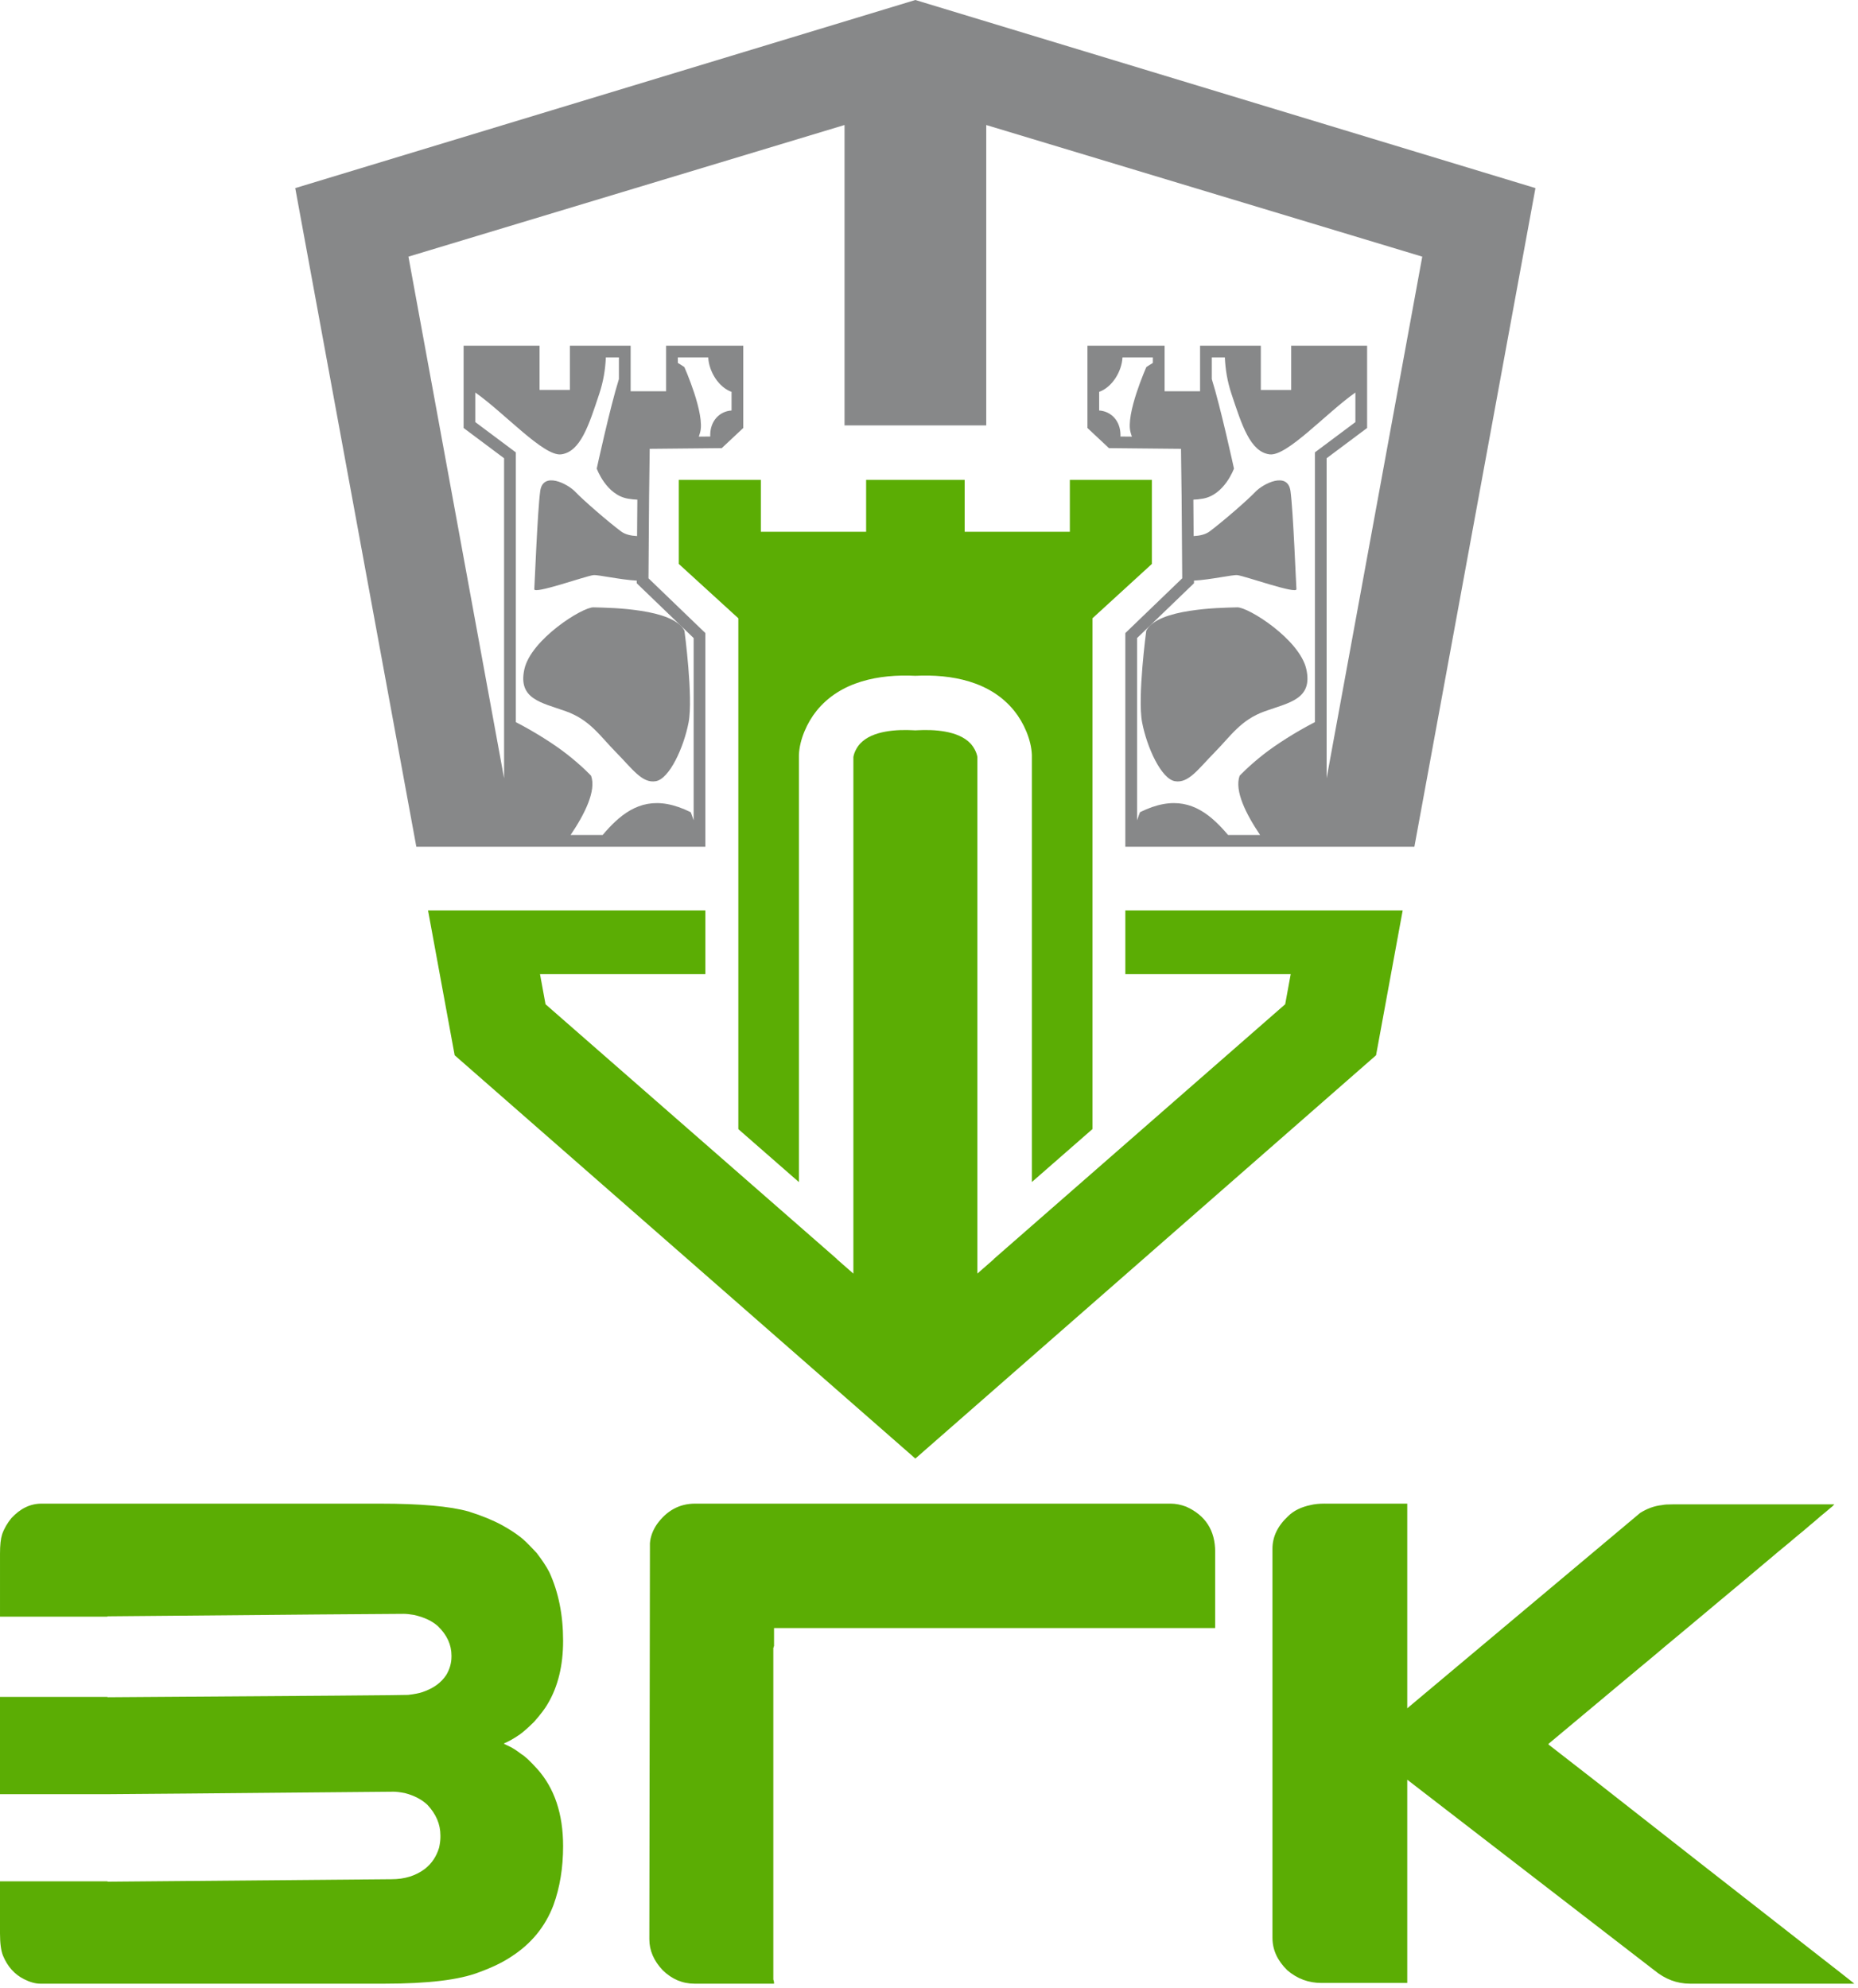
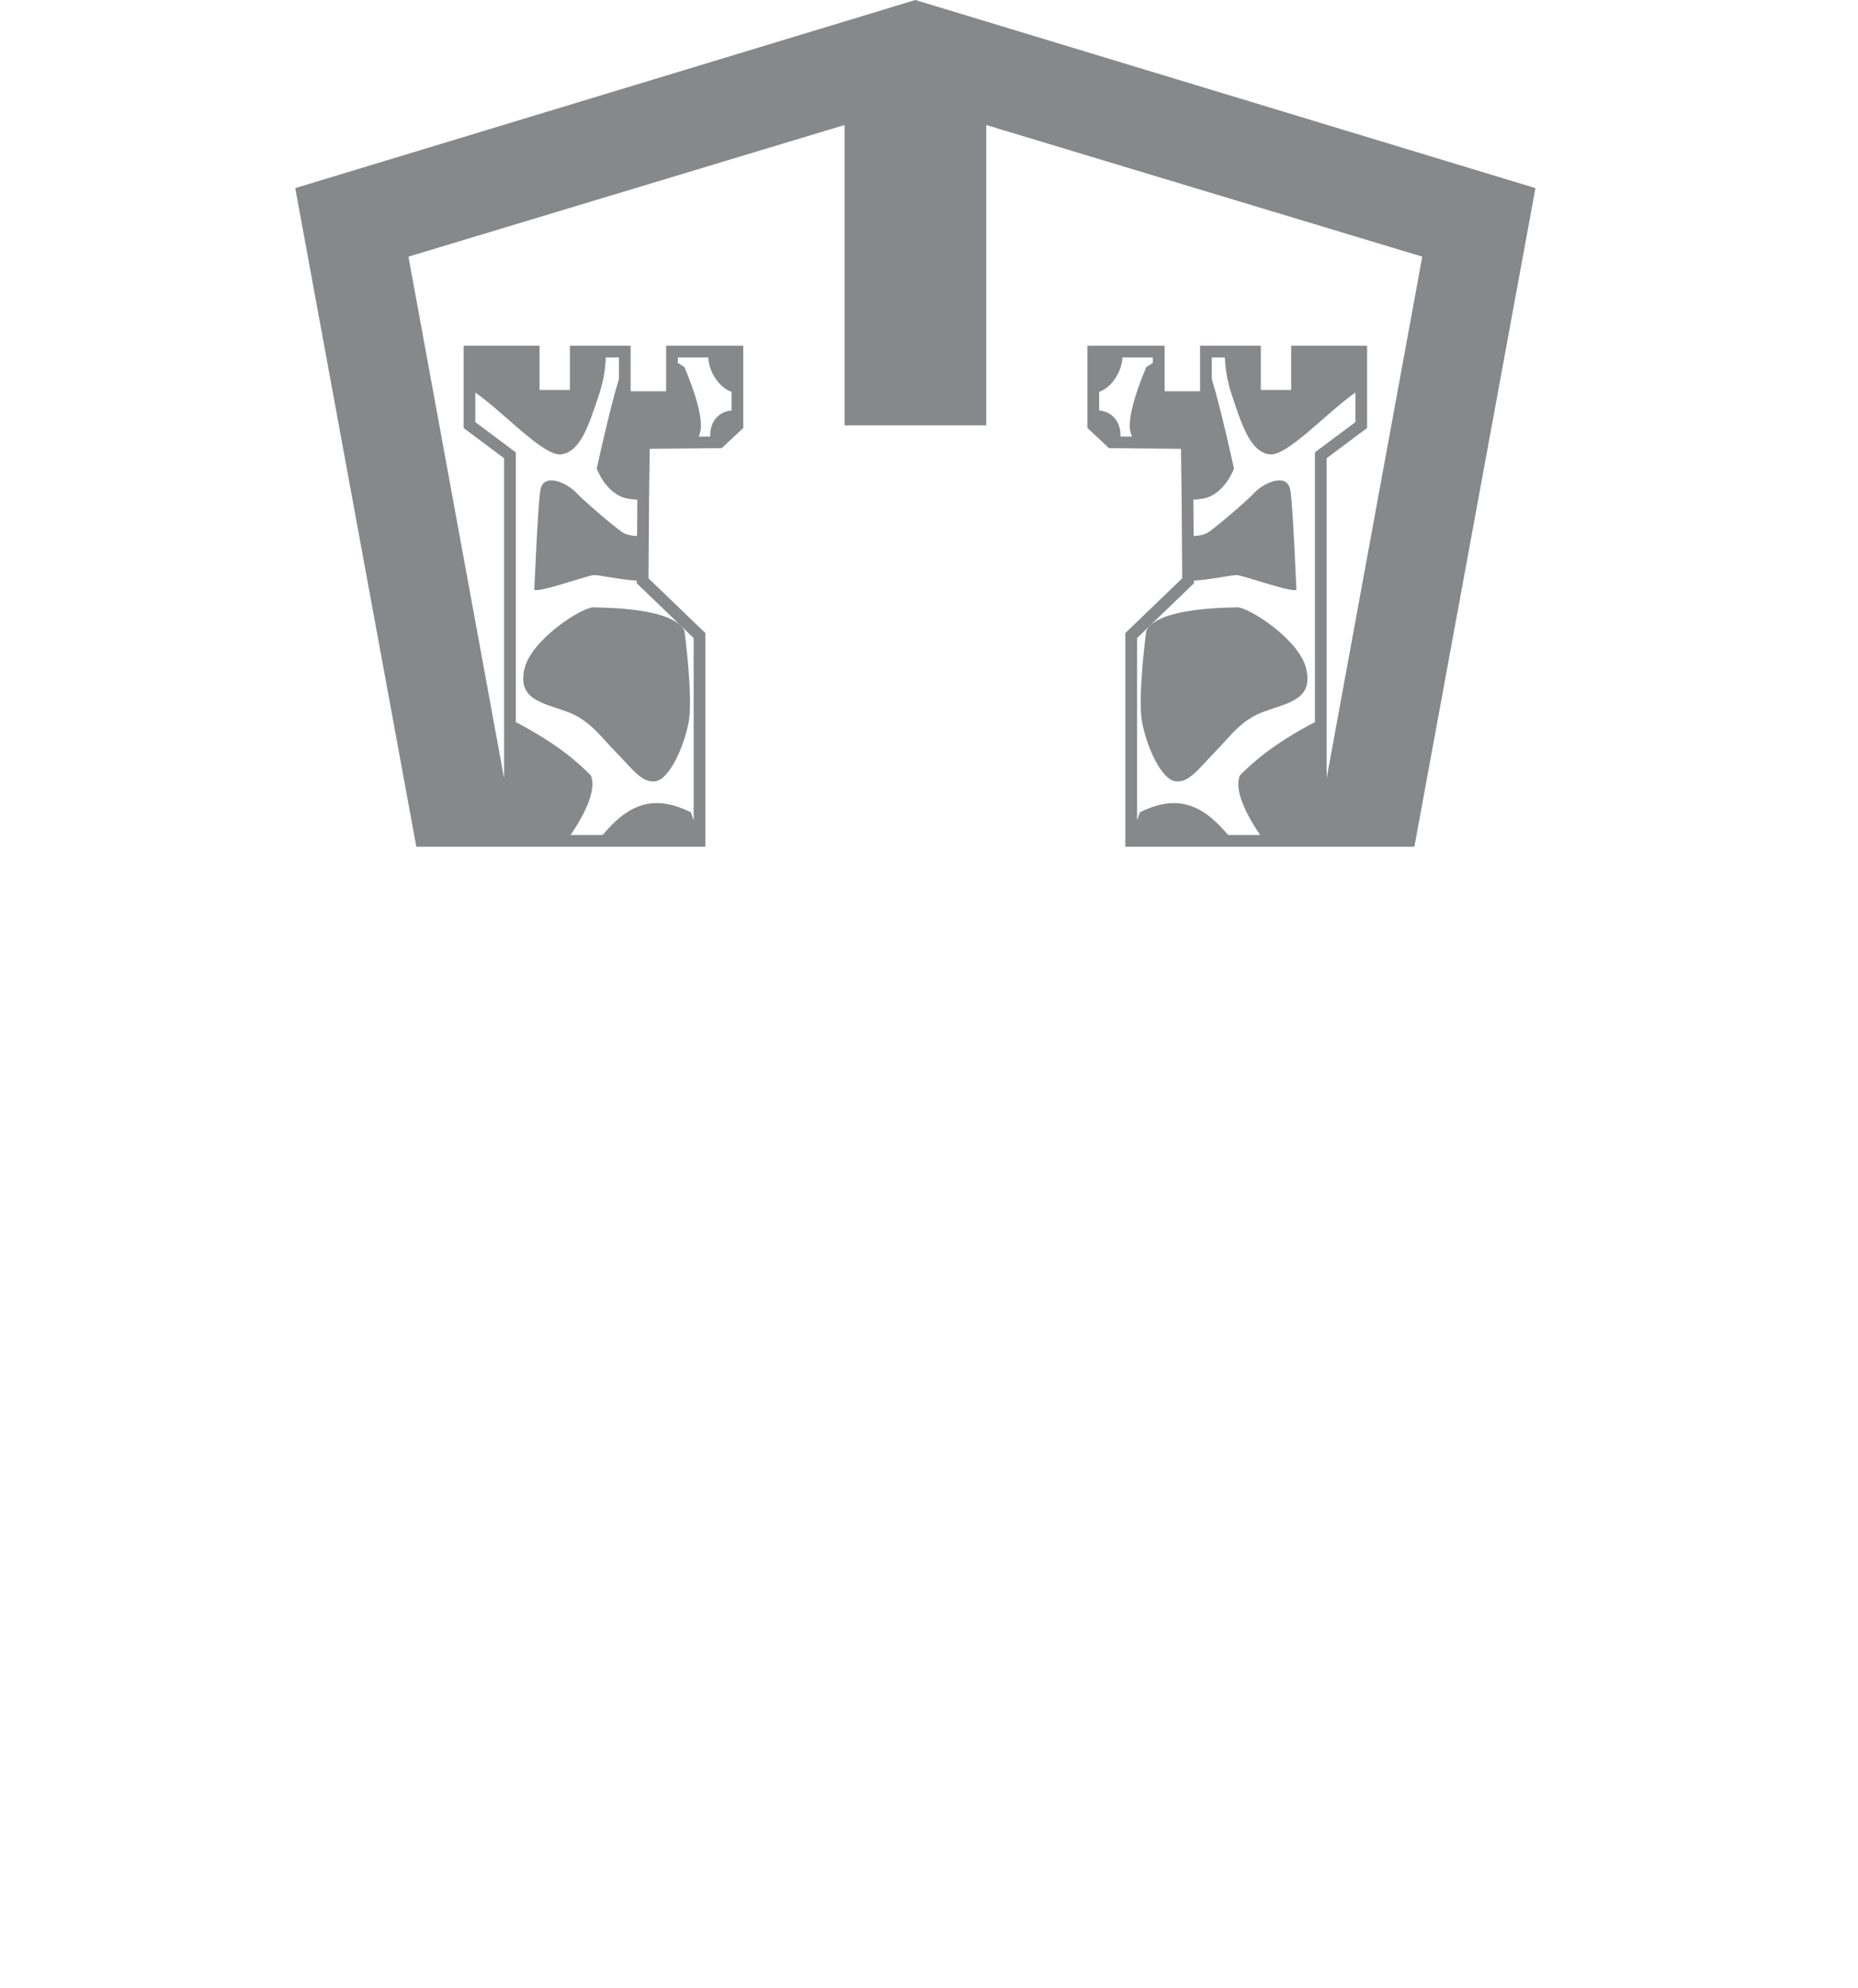
<svg xmlns="http://www.w3.org/2000/svg" width="271" height="290" viewBox="0 0 271 290" fill="none">
  <path fill-rule="evenodd" clip-rule="evenodd" d="M99.83 91.99C99.83 91.99 101.138 101.736 100.432 105.386C99.727 109.036 97.649 113.588 95.656 113.946C93.662 114.304 92.202 112.113 89.873 109.754C87.469 107.32 86.064 105.001 82.508 103.736C78.951 102.47 75.531 101.967 76.479 97.628C77.428 93.289 84.937 88.536 86.573 88.587C88.208 88.639 90.648 88.659 93.525 89.104C96.293 89.535 98.964 90.355 99.83 91.99ZM167.189 91.99C167.189 91.99 165.882 101.736 166.587 105.386C167.292 109.036 169.37 113.588 171.363 113.946C173.357 114.304 174.818 112.113 177.147 109.754C179.55 107.32 180.955 105.001 184.512 103.736C188.069 102.47 191.488 101.967 190.54 97.628C189.592 93.289 182.082 88.536 180.447 88.587C178.812 88.639 176.371 88.659 173.495 89.104C170.726 89.535 168.056 90.355 167.189 91.99ZM163.588 50.425H169.863V51.963V57.067H175.036V51.197V50.425H178.621H183.898V56.878H188.324V50.425H199.401V56.209V62.426L193.494 66.841V76.423V83.026V104.503V113.519L207.446 37.434L207.445 37.434L143.85 18.236V62.047H123.18V18.233L59.573 37.434L73.524 113.521V104.502V83.025V76.422V66.841L67.618 62.425V56.208V50.425H78.695V56.877H83.121V50.425H88.398H91.983V51.196V57.067H97.156V51.962V50.425H103.431H108.41V57.462V60.152V62.425L105.273 65.364L103.982 65.377L101.343 65.403L94.763 65.466L94.672 72.499L94.671 72.731L94.631 78.124L94.585 84.35L94.856 84.612L102.882 92.341V94.137V100.931V104.82V109.964V123.501H102.242H86.52H82.017H75.354H73.524H60.723L47.061 49.184L43.063 27.437L133.509 0L223.954 27.437L206.296 123.501H193.494H191.663H185.001H180.498H164.776H164.136V109.964V104.82V100.931V94.137V92.341L172.162 84.612L172.434 84.35L172.387 78.124L172.347 72.731L172.346 72.499L172.255 65.466L165.675 65.403L163.036 65.377L161.746 65.364L158.608 62.425V60.152V57.462V50.425H163.588V50.425ZM163.721 52.136H163.72C163.613 54.224 162.187 56.494 160.318 57.157V57.158V59.874V59.875C162.078 59.991 163.428 61.4 163.428 63.45C163.428 63.523 163.425 63.597 163.423 63.671L165.089 63.687C165.027 63.49 164.968 63.295 164.911 63.104C164.123 60.45 167.203 53.538 167.203 53.538C167.203 53.538 167.57 53.288 168.153 52.932V52.136H163.721V52.136ZM174.059 72.88L174.098 78.193C174.98 78.152 175.824 77.966 176.426 77.517C178.368 76.067 181.986 72.924 183.1 71.744C184.216 70.563 187.827 68.703 188.226 71.633C188.623 74.563 189.031 85.156 189.091 85.938C189.154 86.719 181.617 84.023 180.474 83.889C179.8 83.81 176.643 84.551 174.146 84.689L174.149 85.073L165.847 93.069V119.642C166.1 118.899 166.277 118.468 166.277 118.468C171.195 116.027 174.477 117.229 177.286 119.84C177.917 120.428 178.524 121.087 179.121 121.791H183.793C181.73 118.734 180.023 115.328 180.806 113.153C180.806 113.153 182.085 111.761 184.367 109.977C186.119 108.606 188.998 106.759 191.786 105.329V65.984L197.692 61.569V57.256C193.456 60.22 187.702 66.615 185.163 66.271C182.362 65.893 181.15 62.07 179.623 57.473C179.01 55.63 178.736 53.916 178.651 52.136H176.747V55.294C178.033 59.38 179.981 68.344 179.981 68.344C179.981 68.344 178.612 72.179 175.449 72.73C174.949 72.817 174.489 72.867 174.06 72.88H174.059ZM103.298 52.136H103.299C103.406 54.224 104.832 56.494 106.701 57.157V57.158V59.874V59.875C104.941 59.991 103.591 61.4 103.591 63.45C103.591 63.523 103.593 63.597 103.596 63.671L101.93 63.687C101.992 63.49 102.051 63.295 102.108 63.104C102.896 60.45 99.816 53.538 99.816 53.538C99.816 53.538 99.449 53.288 98.866 52.932V52.136H103.298V52.136ZM92.96 72.88L92.921 78.193C92.039 78.152 91.195 77.966 90.593 77.517C88.651 76.067 85.033 72.924 83.919 71.744C82.804 70.563 79.191 68.703 78.793 71.633C78.397 74.563 77.989 85.156 77.928 85.938C77.866 86.719 85.403 84.023 86.546 83.889C87.22 83.81 90.377 84.551 92.873 84.689L92.87 85.073L101.172 93.069V119.642C100.92 118.899 100.742 118.468 100.742 118.468C95.824 116.027 92.543 117.229 89.734 119.84C89.103 120.428 88.496 121.087 87.899 121.791H83.227C85.289 118.734 86.997 115.328 86.214 113.153C86.214 113.153 84.934 111.761 82.652 109.977C80.901 108.606 78.021 106.759 75.234 105.329V65.984L69.328 61.569V57.256C73.564 60.22 79.317 66.615 81.857 66.271C84.657 65.893 85.87 62.07 87.397 57.473C88.009 55.63 88.284 53.916 88.368 52.136H90.272V55.294C88.986 59.38 87.039 68.344 87.039 68.344C87.039 68.344 88.407 72.179 91.57 72.73C92.071 72.817 92.531 72.867 92.959 72.88H92.96Z" fill="#878889" />
-   <path fill-rule="evenodd" clip-rule="evenodd" d="M142.558 185.762V128.296V115.575V110.428C142.46 109.732 142.011 108.935 141.547 108.442C139.761 106.547 136.156 106.384 133.771 106.515L133.509 106.53L133.248 106.515C130.865 106.385 127.265 106.547 125.481 108.441C125.018 108.933 124.569 109.73 124.471 110.428V115.835V128.296V185.77L122.031 183.635L122.116 183.682L79.569 146.481L78.764 142.092H102.884V132.797H77.06H69.746H62.433L66.316 153.921L133.511 212.746L133.61 212.659L200.706 153.921L204.589 132.797H197.275H189.961H164.137V142.091H188.257L187.452 146.48L186.929 146.937L144.903 183.681L144.987 183.636L142.558 185.762ZM168.006 69.992H156.044V77.567H140.7V69.992H126.329V77.567H110.976V69.992H99.007V82.256L107.691 90.183V164.696L116.526 172.42V110.15L116.529 110.089C116.615 107.875 117.724 105.388 119.091 103.692C122.572 99.368 128.239 98.314 133.511 98.573C138.784 98.314 144.455 99.368 147.939 103.691C149.306 105.388 150.415 107.875 150.502 110.089L150.504 110.15V172.412L159.34 164.687V90.185L168.006 82.258V69.992H168.006Z" fill="#5BAD04" />
-   <path d="M15.682 261.699H0V247.51H15.682V247.561C44.901 247.372 59.52 247.252 59.52 247.218C60.429 247.115 61.133 246.977 61.631 246.806C63.209 246.274 64.359 245.434 65.096 244.302C65.594 243.46 65.851 242.568 65.851 241.642V241.488C65.851 239.909 65.199 238.485 63.895 237.216C63.055 236.443 61.887 235.895 60.378 235.552C59.777 235.449 59.262 235.397 58.868 235.397C56.586 235.397 42.191 235.517 15.683 235.757V235.808H0.001V226.612C0.001 225.36 0.104 224.434 0.309 223.799C0.6 222.958 1.064 222.168 1.665 221.431C2.969 220.025 4.427 219.321 6.04 219.321H55.454C61.304 219.321 65.612 219.698 68.357 220.47C70.278 221.071 71.891 221.74 73.195 222.443C74.225 223.01 75.133 223.592 75.906 224.194C76.335 224.503 77.123 225.275 78.273 226.51C79.062 227.54 79.697 228.483 80.126 229.324C81.464 232.241 82.133 235.569 82.133 239.327C82.133 242.913 81.395 245.966 79.92 248.471C79.526 249.175 78.856 250.067 77.912 251.131C77.072 251.971 76.368 252.589 75.802 253.001C74.927 253.601 74.155 254.031 73.486 254.305C73.486 254.339 73.675 254.443 74.052 254.614C74.653 254.871 75.322 255.3 76.06 255.867C76.557 256.158 77.312 256.862 78.324 257.977C80.864 260.79 82.133 264.565 82.133 269.284C82.133 272.406 81.67 275.272 80.726 277.879C79.525 281.036 77.466 283.541 74.549 285.411C73.349 286.217 71.787 286.972 69.866 287.676C66.983 288.791 62.402 289.339 56.105 289.339H5.885C5.147 289.339 4.358 289.116 3.517 288.688C2.11 287.984 1.098 286.834 0.446 285.274C0.154 284.57 0 283.472 0 281.996V274.412H15.682V274.463L57.1 274.104C59.023 274.104 60.635 273.605 61.973 272.594C62.985 271.805 63.671 270.758 64.049 269.488C64.169 268.922 64.237 268.407 64.237 267.979V267.721C64.237 266.074 63.602 264.599 62.333 263.244C61.526 262.489 60.445 261.905 59.073 261.545C58.369 261.408 57.803 261.339 57.408 261.339C31.003 261.579 17.088 261.699 15.681 261.699H15.682ZM101.282 289.339C99.549 289.339 98.004 288.688 96.666 287.384C95.362 286.011 94.71 284.501 94.71 282.854L94.796 225.599V225.101C94.864 224.158 95.207 223.231 95.808 222.34C97.249 220.332 99.102 219.32 101.384 219.32H170.752C171.49 219.32 172.245 219.474 173.018 219.766C175.831 221.035 177.239 223.232 177.239 226.354V237.369C177.239 237.404 177.239 237.42 177.239 237.438C177.239 237.455 177.204 237.472 177.135 237.472H112.897V239.823C112.897 239.926 112.897 240.012 112.897 240.081C112.897 240.149 112.863 240.201 112.794 240.235H112.897L112.794 240.338V288.74C112.794 288.774 112.811 288.826 112.845 288.894C112.88 288.98 112.897 289.134 112.897 289.34H101.282V289.339ZM193.246 219.32H205.257V249.173L239.229 220.675C240.241 220.04 241.305 219.645 242.455 219.526C242.712 219.457 243.278 219.423 244.102 219.423H267.539V219.474H267.488C267.453 219.508 267.419 219.543 267.385 219.594C267.35 219.645 267.298 219.697 267.23 219.748C267.162 219.799 267.076 219.868 266.973 219.954C266.887 220.023 266.767 220.126 266.63 220.246C266.492 220.365 266.338 220.486 266.184 220.623C266.012 220.76 265.824 220.915 265.6 221.103C265.377 221.292 265.136 221.498 264.862 221.738C264.605 221.961 264.313 222.218 263.987 222.476C263.679 222.751 263.318 223.042 262.941 223.369C262.546 223.677 262.134 224.038 261.671 224.415C261.225 224.81 260.727 225.222 260.196 225.651C259.663 226.08 259.097 226.56 258.513 227.057C257.93 227.555 257.278 228.104 256.592 228.67C255.906 229.236 255.185 229.853 254.413 230.506C253.641 231.157 252.817 231.844 251.942 232.565C251.084 233.285 250.158 234.041 249.214 234.847C248.253 235.653 247.242 236.494 246.177 237.386C245.096 238.278 243.981 239.222 242.798 240.2C241.631 241.195 240.396 242.224 239.108 243.288C237.822 244.369 236.467 245.484 235.06 246.668C233.653 247.834 232.194 249.053 230.667 250.339C229.14 251.609 227.544 252.948 225.863 254.354V254.457L232.64 259.725C237.136 263.242 242.266 267.274 248.048 271.803C253.83 276.316 258.943 280.314 263.352 283.762C267.78 287.21 270.147 289.064 270.456 289.338H246.47C244.6 289.338 242.867 288.686 241.288 287.382L205.257 259.587V289.235H192.733C190.862 289.235 189.198 288.618 187.757 287.381C186.316 285.975 185.595 284.396 185.595 282.646V225.906C185.595 224.156 186.35 222.577 187.86 221.17C188.666 220.364 189.764 219.815 191.171 219.524C191.72 219.386 192.406 219.317 193.247 219.317L193.246 219.32Z" fill="#5BAD04" />
</svg>